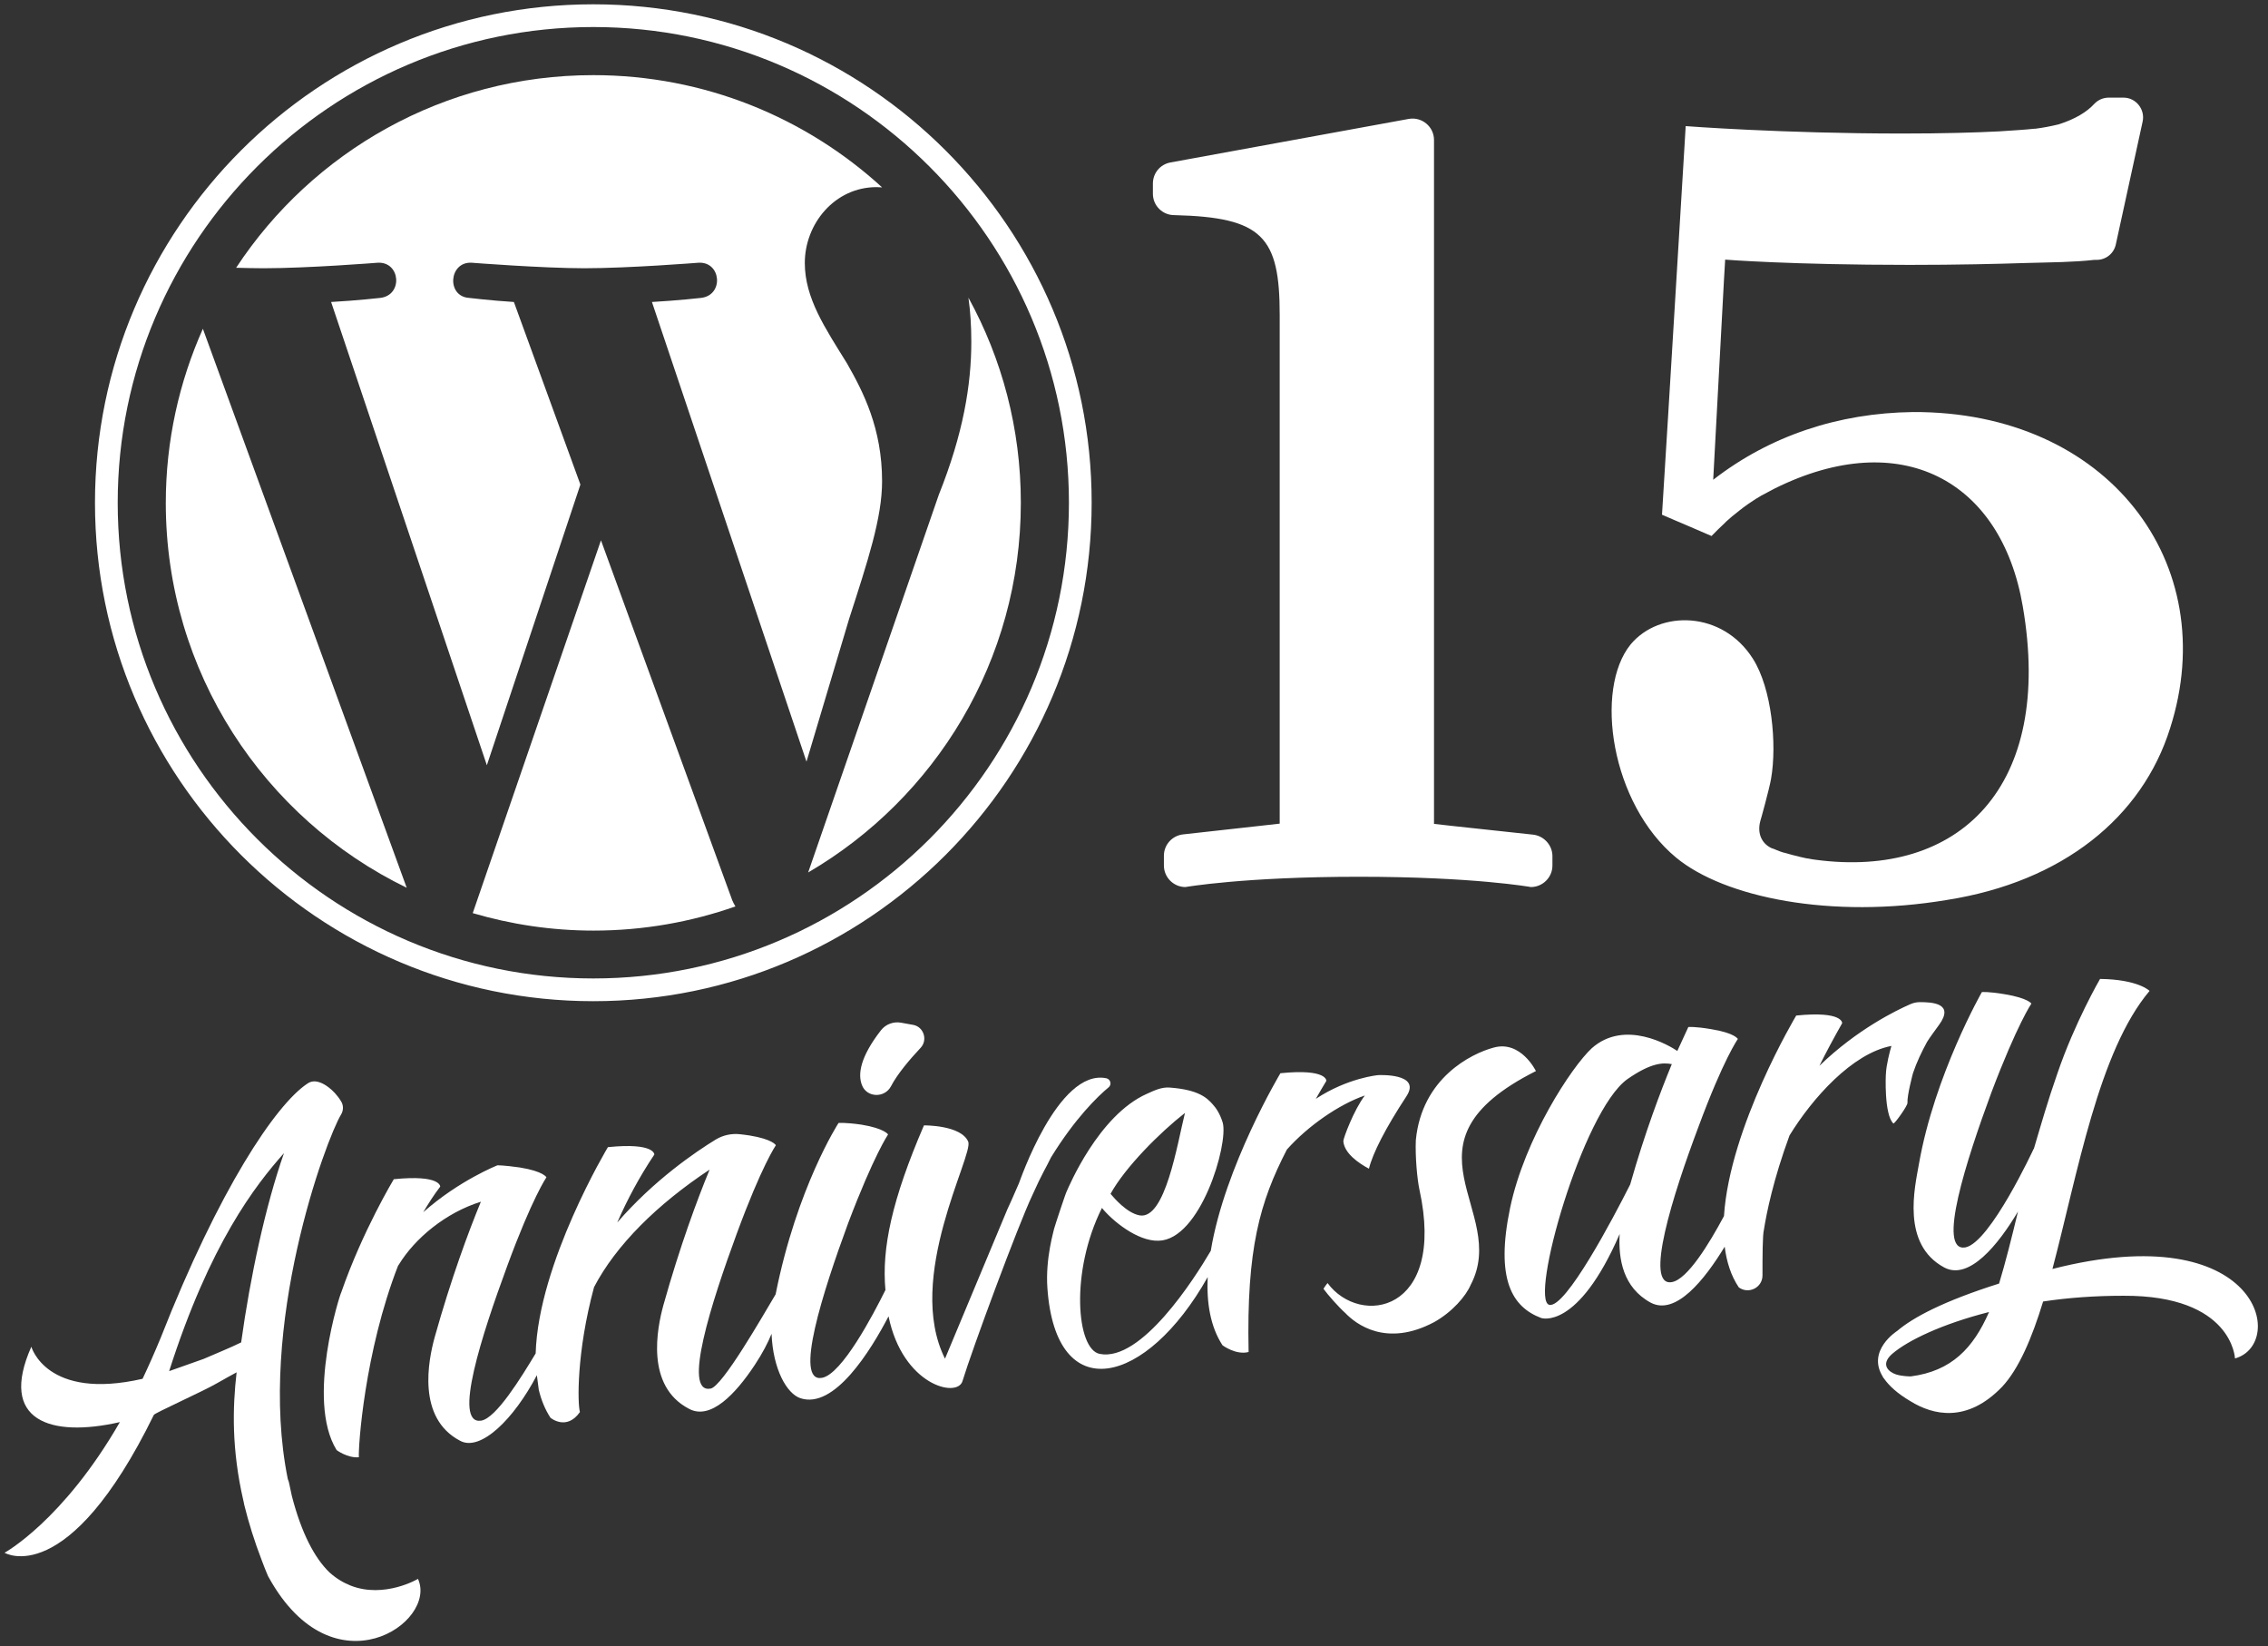
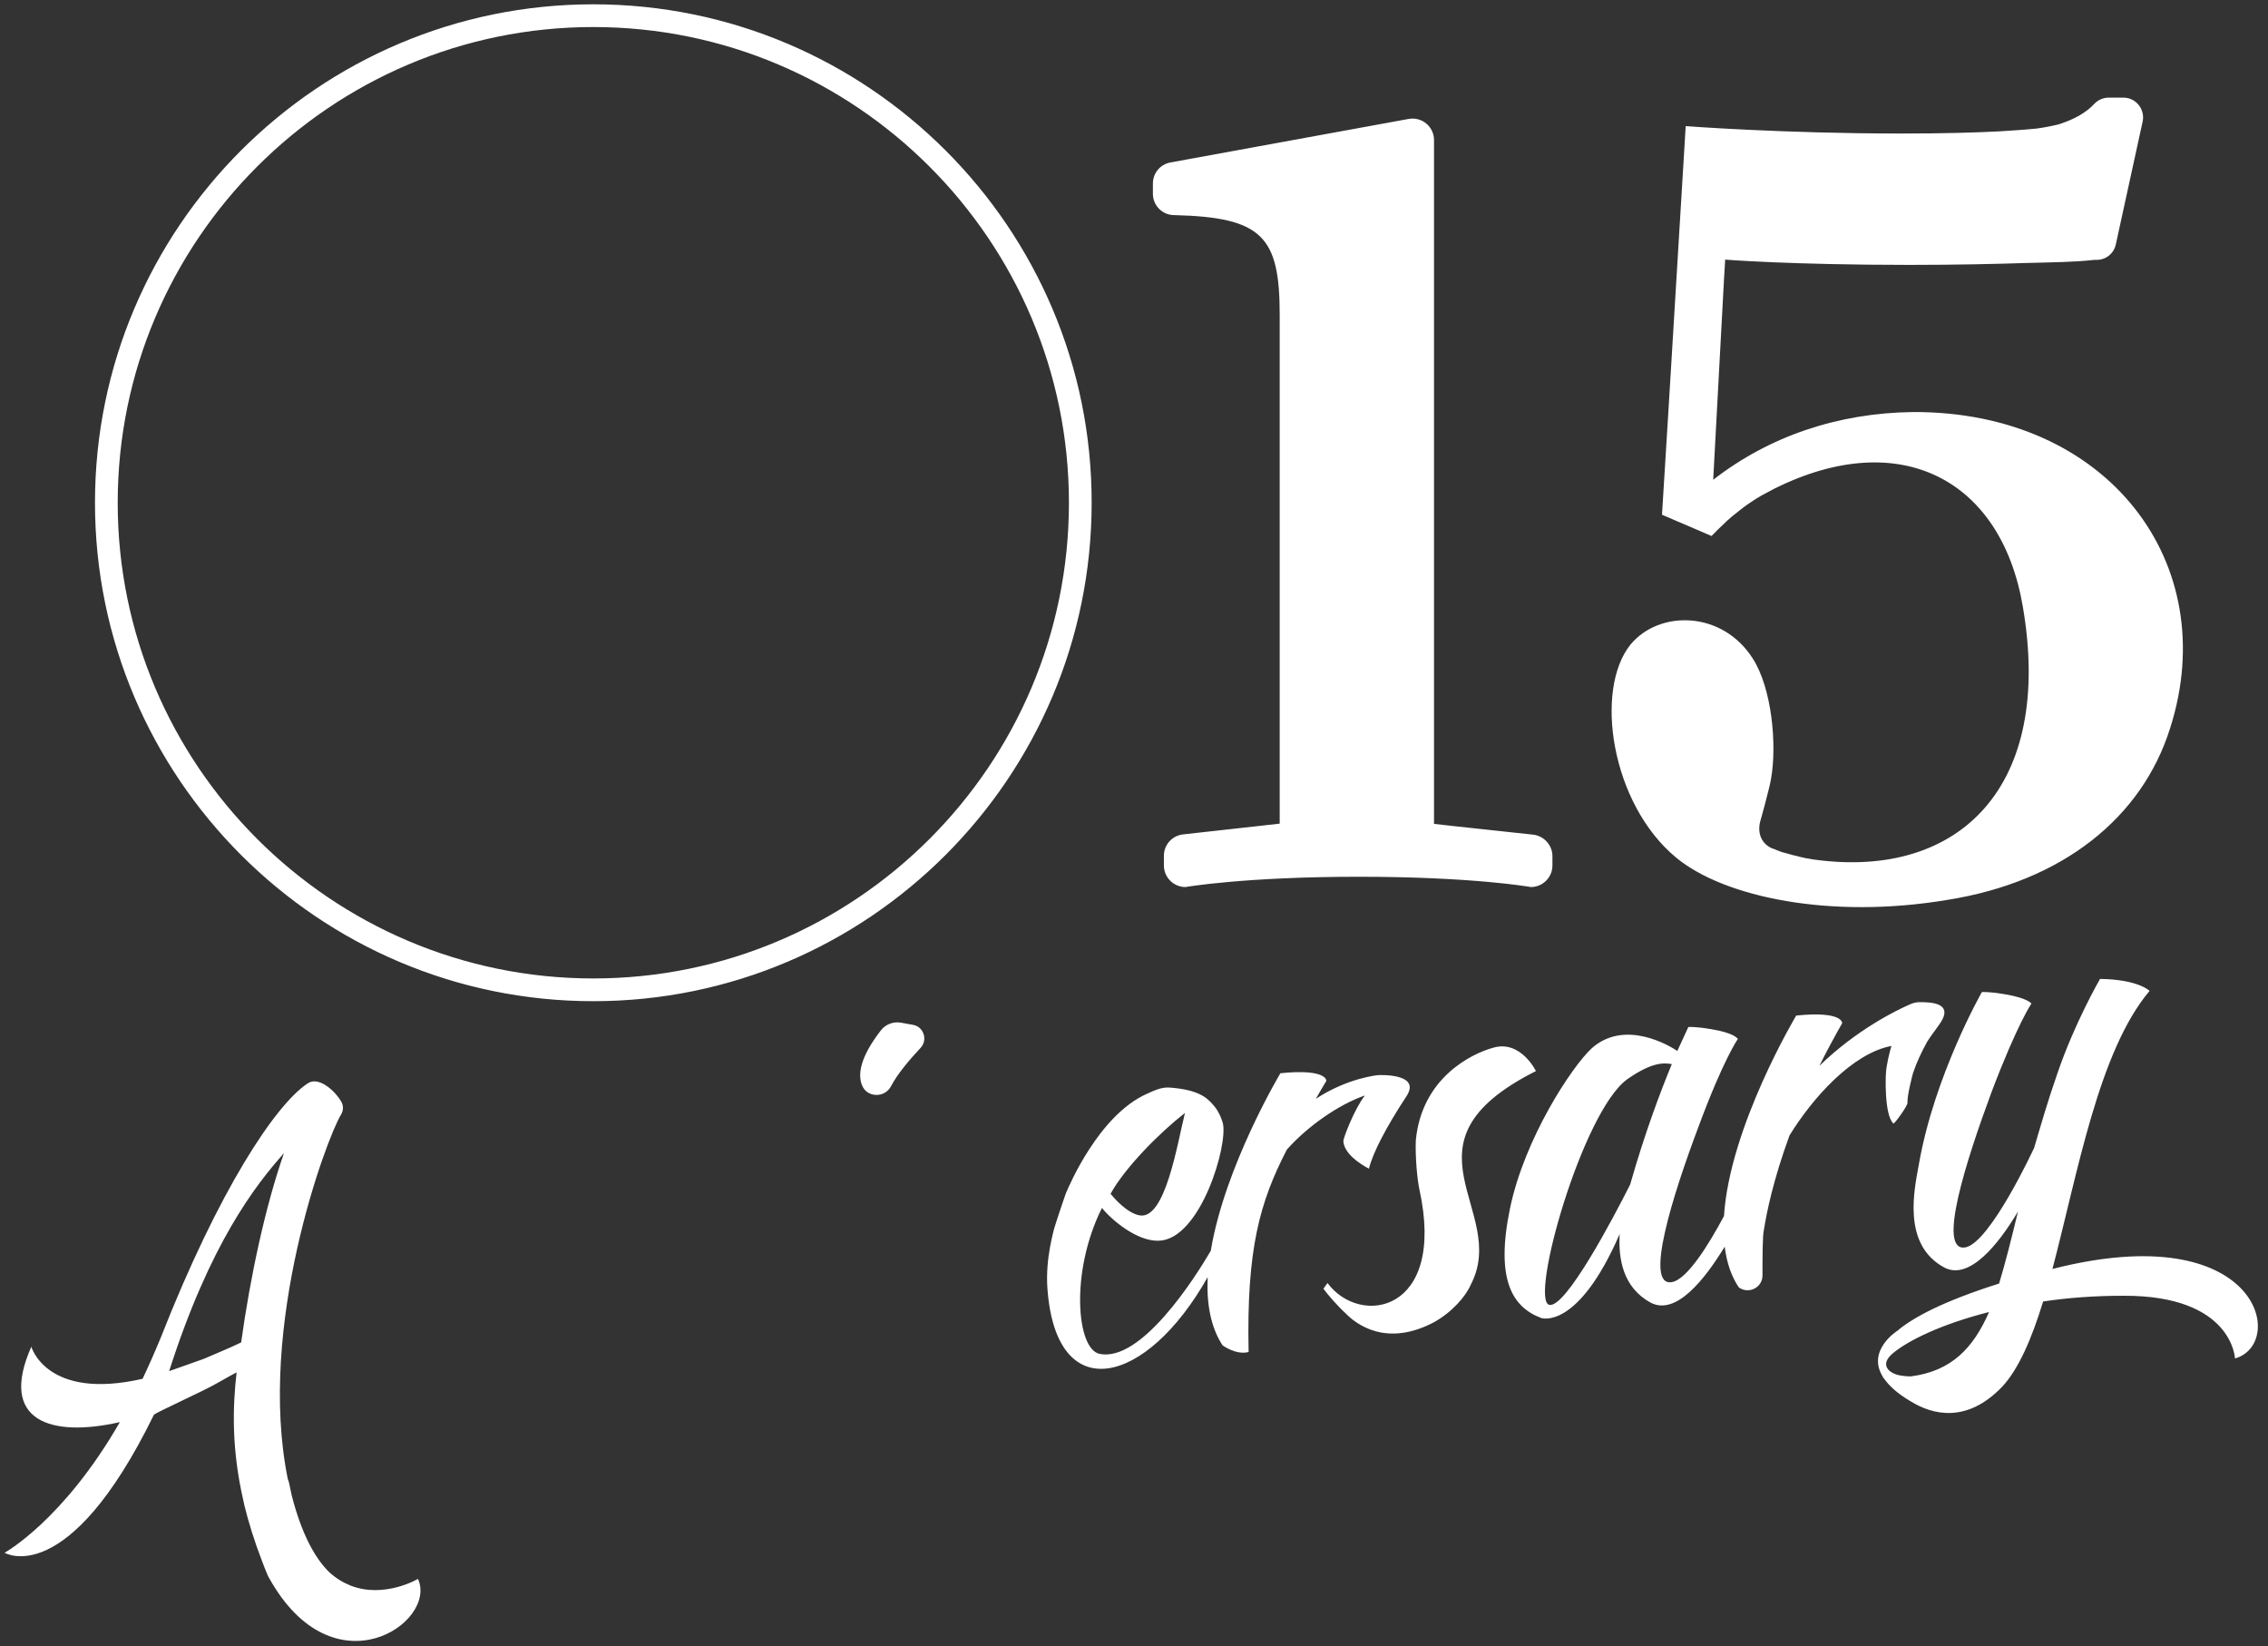
<svg xmlns="http://www.w3.org/2000/svg" width="948" height="688">
  <rect width="100%" height="100%" fill="#333333" stroke="none" />
-   <rect width="100%" height="100%" fill="none" />
  <g>
    <g fill="#FFF">
-       <path d="M69.3 210.2c0 70.7 41.1 131.9 100.7 160.8L84.8 137.4c-9.9 22.2-15.5 46.8-15.5 72.8zm299.4-9.1c0-22.1-7.9-37.4-14.7-49.3-9.1-14.7-17.6-27.2-17.6-41.9 0-16.4 12.5-31.7 30-31.7.8 0 1.5.1 2.3.1-31.8-29.1-74.2-46.9-120.7-46.9-62.4 0-117.4 32-149.3 80.5 4.2.1 8.1.2 11.5.2 18.7 0 47.6-2.3 47.6-2.3 9.6-.6 10.8 13.6 1.1 14.7 0 0-9.7 1.1-20.5 1.7l65.1 193.6 39.1-117.3-27.8-76.3c-9.6-.6-18.7-1.7-18.7-1.7-9.6-.6-8.5-15.3 1.1-14.7 0 0 29.5 2.3 47.1 2.3 18.7 0 47.6-2.3 47.6-2.3 9.6-.6 10.8 13.6 1.1 14.7 0 0-9.7 1.1-20.5 1.7l64.6 192.1 17.8-59.6c7.9-24.5 13.8-42.3 13.8-57.6z" />
-       <path d="M251.2 225.8l-53.6 155.8c16 4.7 32.9 7.3 50.5 7.3 20.8 0 40.8-3.6 59.3-10.1-.5-.8-.9-1.6-1.3-2.5l-54.9-150.5zm153.6-101.4c.8 5.7 1.2 11.8 1.2 18.4 0 18.1-3.4 38.5-13.6 64l-54.6 157.8c53.1-31 88.9-88.5 88.9-154.5 0-31-7.9-60.2-21.9-85.7z" />
      <path d="M248 1.8C133.1 1.8 39.7 95.2 39.7 210.1S133.2 418.4 248 418.4c114.9 0 208.3-93.5 208.3-208.3C456.4 95.3 362.9 1.8 248 1.8zm0 407.1c-109.6 0-198.8-89.2-198.8-198.8 0-109.6 89.2-198.8 198.8-198.8 109.6 0 198.8 89.2 198.8 198.8 0 109.7-89.2 198.8-198.8 198.8zM640.8 348.8l-33.4-3.6-8-.9V58.5c0-5.6-5.1-9.8-10.6-8.8l-99.6 18.2c-4.3.8-7.3 4.5-7.3 8.8V81c0 4.9 4 8.9 8.9 8.9h.1c36.8.9 44 9 44 41.7v212.6l-8 .9-16.2 1.8-16.2 1.8c-4.5.5-8 4.3-8 8.9v4.1c0 4.9 4 9 9 9 0 0 24.5-4.3 72.5-4.3s71.9 4.3 71.9 4.3c4.9 0 9-4 9-9v-4.1c-.1-4.5-3.6-8.3-8.1-8.8zm158.7-176.6c-31 .4-59.7 9.9-83.4 28.3l4.5-83.5.5-8.5s27.4 2.2 77.1 2.2c20.1 0 36.5-.4 48.9-.8 10.6-.3 19.5-.3 28.3-1.3h1c3.9 0 7.2-2.7 8-6.5l11.2-51.3c1.1-5.1-2.8-10-8-10h-6.2c-2.3 0-4.5 1-6 2.6-3.2 3.5-8.2 6.4-14.4 8.4-.1 0-.3.1-.2.1-3.7.9-7 1.5-9.4 1.8-.4.1-.8.1-1.1.1-3.7.4-8.6.7-14.7 1.1-9.9.5-23.2.9-40.6.9-50.2 0-90.4-3.1-90.4-3.1l-.5 8.4-6.8 112-2.6 42 5.8 2.5 6.1 2.6 8.8 3.8c1.7-1.8 3.5-3.5 5.3-5.2l.9-.9c.8-.7 1.7-1.5 2.5-2.2.1-.1.3-.2.4-.3l3-2.4c.3-.2.6-.4.9-.7.7-.5 1.5-1.1 2.2-1.6.4-.3.8-.5 1.2-.8.7-.5 1.4-.9 2.1-1.4.4-.2.8-.5 1.2-.7.7-.5 1.5-.9 2.3-1.3.4-.2.7-.4 1.1-.6 1.1-.6 2.2-1.2 3.4-1.8 52.5-26 94.6-3.6 103.6 49.3 13 75.4-26.5 113.9-86.6 105.9-1-.1-2-.3-3-.5-.3 0-.5-.1-.8-.1l-2.7-.6c-.1 0-.2 0-.3-.1-1-.2-1.9-.5-2.9-.7-.2-.1-.5-.1-.7-.2-.8-.2-1.7-.5-2.5-.7-.2 0-.3-.1-.5-.1-.9-.3-1.9-.6-2.8-1-.2-.1-.5-.2-.7-.3-.5-.2-.9-.4-1.4-.5-4.2-1.9-6.2-6.2-4.8-11.4.1-.2 3.8-13.5 4.5-17.7 2.5-14.4.3-37.7-7.6-50.1-12.7-20.1-39-20.5-51.1-6-15.3 18.8-8.3 66.5 19 89.1 20.2 16.7 64.8 25.8 113.2 17.7 48.4-7.6 81.6-34.5 93.3-71.8 22-68.8-26-132.5-107.6-132.1zM372.4 454c2.7-5.2 7.9-11.3 12.4-16.1 3.1-3.3 1.3-8.8-3.1-9.6l-5-.9c-3.2-.6-6.5.6-8.5 3.2-8.7 11.2-9.7 18.4-7.9 22.9 2 5.2 9.4 5.5 12.1.5zM146.5 662.6c-3-1.2-5.9-2.9-8.8-5.5-6.2-6-11.7-16.4-15.7-31.9-.3-1.5-.7-3.1-1-4.7-.2-1-.4-1.8-.7-2.4-13-63.9 16-142.1 22.3-152.4 1-1.7 1-3.8 0-5.4-3.3-5.5-7.8-7.5-7.8-7.5-1.9-.9-4.2-1.5-6.4.1-13.2 8.8-36.9 44.2-61.2 106.1-2.6 6.3-5.1 11.9-7.6 17.2-40.2 9.2-46.5-13.4-46.5-13.4-13.8 31 8 38.1 37 31.5-23.7 41.2-48.2 54.6-48.2 54.6s26.4 15.9 62.4-57.6c.1-.7 20.9-10 26.5-13.3 2.9-1.7 5.6-3.1 8.1-4.5-1.7 14.7-2.1 32.2 2.8 53.5 0 0 .2.7.4 1.9 1.8 7.3 4.2 15.1 7.4 23.4.7 1.9 1.5 3.9 2.3 5.8.2.5.4.9.6 1.2 27 48.7 70.7 18.7 62.3.5.3-.1-14 8.4-28.2 2.8zm-61.4-94.7c-1.9.7-12.7 4.5-14.4 5.1 17.1-53.4 36-77.6 48-91.1-7.7 21.9-14.1 51.6-17.9 79.1-4.9 2.4-10.2 4.5-15.7 6.9zm485.4-110.1c-4.6 6-9.1 18.1-9 19.1.4 5.1 6.4 9.2 10.7 11.5 1.6-6.5 6.9-16.9 15.7-30.3 6.4-9.8-11.9-8.8-11.9-8.8s-12.6 1.1-26 9.9c1.4-2.4 2.8-4.9 4.4-7.5 0 0 .5-5.2-19.2-3.2 0 0-23.3 38.9-29.1 74.2-6.9 11.8-29.1 46.5-46.4 43.1-9.7-1.8-12.5-34.2.9-61 4.1 5.1 14.7 14 23.7 13.7 17.5-.4 29.2-40.3 26.8-49.3-1.1-3.6-2.7-6.1-4.2-7.7-2.4-2.7-5.9-6.1-17.9-7-3.4-.3-6.5 1.2-9.6 2.6-20.3 9-32.8 39.2-33.5 40.7-.3.3-4.8 13.9-5.3 15.7 0 .5-3.7 12.2-2.8 24.8 3.5 50.1 41.4 40.9 67-4.6-.5 10.7 1.1 20.7 6.2 28.5 0 0 5.6 4.2 10.9 2.8v-.1c-.9-43 4.7-62.6 16-84.5 8.7-9.8 21.8-18.9 32.6-22.6zm-75.2 7.3c-3.2 12.8-8.2 44.8-19 42.8-5.3-1-10.6-7.2-12.1-9 6.1-11.1 20.7-25.7 31.1-33.8zM642 447.6s-6.3-13-17.7-9.8c-9.3 2.5-30 12.7-32.5 38.7-.3 6.9.6 16.5 1.5 20.6 11.3 51.5-24.8 57.5-38.4 39.1-1 1.2-1.7 2.4-1.7 2.4 1.8 2.5 6.4 7.7 9.1 10.1 4.4 4.6 17.1 14.5 37.2 3.8 7.5-4.2 13.2-10.8 15.2-15.5 16.5-31.2-33.1-59 27.3-89.4zm148.6-10.5c-.6 1.9-2.2 8.1-2.3 11.6-.1.4-.8 17.1 3.1 20.8.4.4 6-7.4 5.9-8.6-.2-3.1 2.2-12 2.3-12.4 1.5-4.5 3.7-9.1 5.9-13.1 1.3-2.1 3-4.3 5-7.1 6.6-9.1-3-9.5-8-9.5-1.4 0-2.8.3-4.1.9-5.5 2.4-22.1 10.4-37.9 25.7 2.8-5.7 6-11.6 9.5-17.8 0 0 .5-5.2-19.2-3.2 0 0-27.8 46.4-30.2 83.8-6.2 11.6-15.3 26.5-21.8 27.6-11.7 2 .4-36.4 11.1-64.8 10.5-28.4 16.5-36.8 16.5-36.8s-1.2-2.5-11.1-4.1c-7-1.2-9.6-.9-9.6-.9s-1.6 3.5-4.6 10c-3.1-2.1-21.9-13.5-35.8-1.1-8.4 7.8-28 37.6-34.1 66.7-6.2 29.8.8 41.4 13 46 0 0 15.2 5.4 32.8-35.1-.6 10.5 1.4 22.4 13 28.7 10.5 5.5 22.5-9.6 30.9-23.4.8 6.3 2.6 12.1 5.9 17 4.1 3 9.9.1 9.9-5 0-7.4 0-16.9.6-19.1 1.1-7 3.9-20.9 10.7-39.4 9.5-15.5 26.2-34.3 42.6-37.4zM681.4 495c-7.1 14.1-27 51.8-33.8 50.3-8.4-1.9 13.8-80.8 32.6-94.3 9.9-6.9 14.9-7 18.6-6.3-4.7 11.4-11.2 28.5-17.4 50.3zm176.5 35.3c10.6-40.2 19.3-91 40.6-116.2 0 0-4.7-4.8-20.7-5 0 0-10.6 18.2-17.9 39.7-3.9 11.1-6.9 21.6-9.8 31.4v-.2s-18.2 39.3-28.6 41.3c-12 2 .4-36.4 10.9-64.8 10.8-28.5 16.7-37.1 16.7-37.1s-1.4-2.3-11.1-3.9c-7-1.2-9.6-.9-9.6-.9s-19.8 34.7-26.3 71.8c-1.7 9.7-7.5 33.6 10.6 43.3 10.4 5.5 22.6-9.6 30.8-23.4-2.7 11.2-5.2 21.2-7.9 30.1-23.4 7.4-36 14.2-42.6 19.8 0 0-13 8.2-5.9 19.3h-.1s.2.2.5.6c2.1 3 5.5 6.2 11.1 9.5 9.4 5.8 23.6 9.2 38.3-6.1 6.9-7.4 12.4-20.2 17.1-35.6 10.5-1.6 21.7-2.4 33.6-2.4 45.6-.2 46.6 26.2 46.6 26.2 21.8-6.1 10.3-59.5-76.3-37.4zm-59.2 44.9c-.4 0-3.5 0-6.1-.8-3.1-1-6.8-4.1-1.7-8.6 6.5-5.6 20.8-12.5 40.5-17.5-6.6 15.1-15.7 24.7-32.7 26.9z" />
-       <path d="M463.4 454.4c1.4-1.2.8-3.4-1-3.8-20.3-4.1-36.4 43.9-36.5 43.9-2.3 5.3-4.5 10.3-4.8 10.8L395 567.8c-16.9-33.8 12.1-85.2 9.7-90.7-3-7-18.5-6.8-18.5-6.8-13.4 31.1-17.7 51.4-16.1 68.8-5.1 10.3-18.2 35.2-26.5 36.7-11.9 2.2.4-36.1 10.9-64.6 10.8-28.5 16.7-37.1 16.7-37.1s-1.4-2.5-11.1-4.1c-7-1-9.6-.7-9.6-.7s-17.4 26.8-26.3 71.6c-5.6 9.4-22.3 38.6-27.2 39.4-11.9 2.2.4-36.1 10.9-64.6 10.5-28.6 16.4-37.1 16.4-37.1s-1.2-2.5-11.1-4.1c-1.5-.2-2.8-.4-3.9-.5-3.5-.4-7.1.4-10.1 2.2-8.2 5-25.8 16.9-41.2 34.7 4.1-9.4 9.2-19 15.5-28.4 0 0 .3-5.1-19.4-3.1 0 0-29.1 48.4-30.2 86.2-6.1 10.1-16.5 27.1-22.8 28.1-12 1.8.4-36.1 10.9-64.6 10.5-28.6 16.4-37.1 16.4-37.1s-1.2-2.5-11.1-4.1c-7-1-9.4-.9-9.4-.9s-16 6.3-31 19.6c2.2-3.7 4.5-7.3 7.1-10.7 0 0 .3-5.1-19.4-3.1 0 0-13.1 21.7-22 47.4-.2-.2-14.9 44.8-1.9 65.8 0 0 4.5 3.4 9.3 3-.3-4.1 2.3-43.9 16.4-80.1.1-.1.2-.2.3-.4 6.8-11.1 19.6-21.7 34.3-26.3-5.2 12.6-12.4 32-19.3 56.6-2.7 9.8-7.5 33.8 10.6 43.3 8.6 4.7 22.6-9.2 32.1-27.4l.8 6.1c1 4.2 2.6 8.2 4.9 11.7 0 0 6.7 5.6 12.3-2.4-1-3.4-1.5-24.8 5.9-52.2 9.2-17.6 26.4-34.6 48.3-49.1-5.2 12.6-12.4 32-19.3 56.6-2.7 9.8-7.5 33.8 10.6 43.3 9.1 5 19.6-6.2 27.6-18.3 3.3-5 5.5-9.3 7-13 .6 14.9 6.4 25 12 26.9 14.2 4.8 29.4-19.8 36.9-34.2 5.9 28.8 28.7 34.3 30.9 27.1 4-13.2 23.3-65.3 29.2-77.7 4.1-9.2 5.8-11.6 7.8-15.8 10.1-16.4 19.5-25.5 24.1-29.3z" />
    </g>
  </g>
</svg>